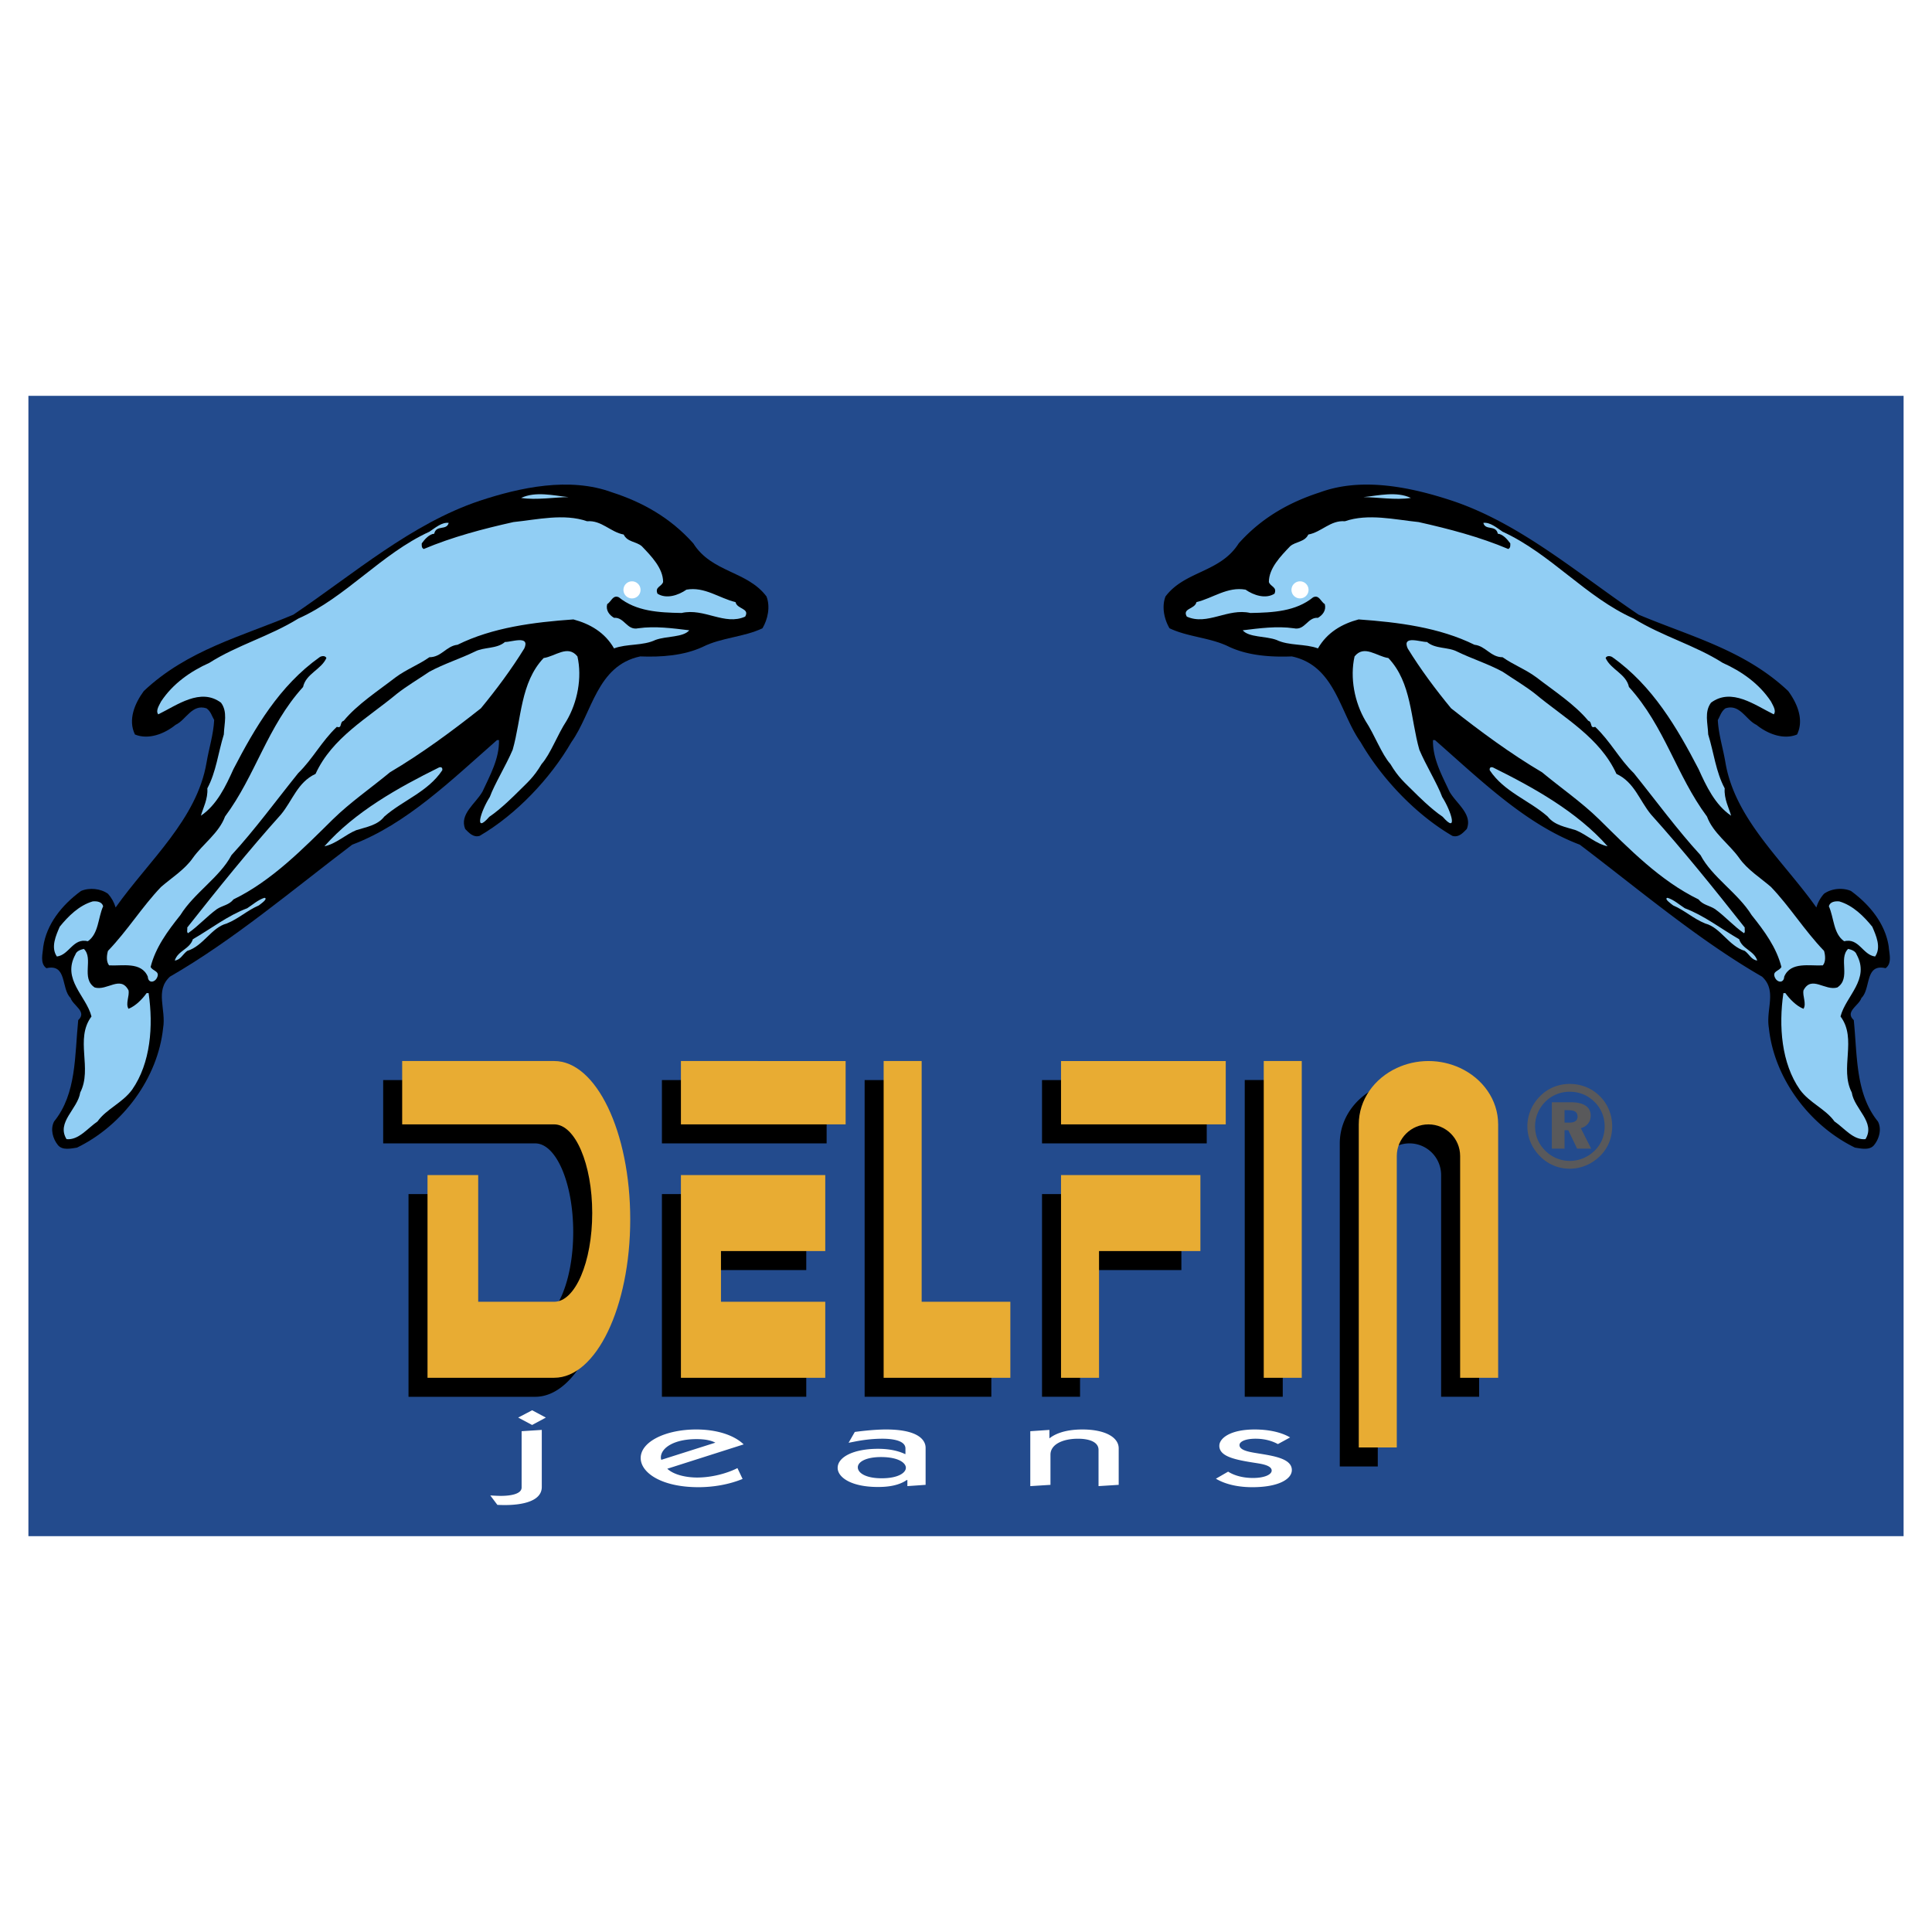
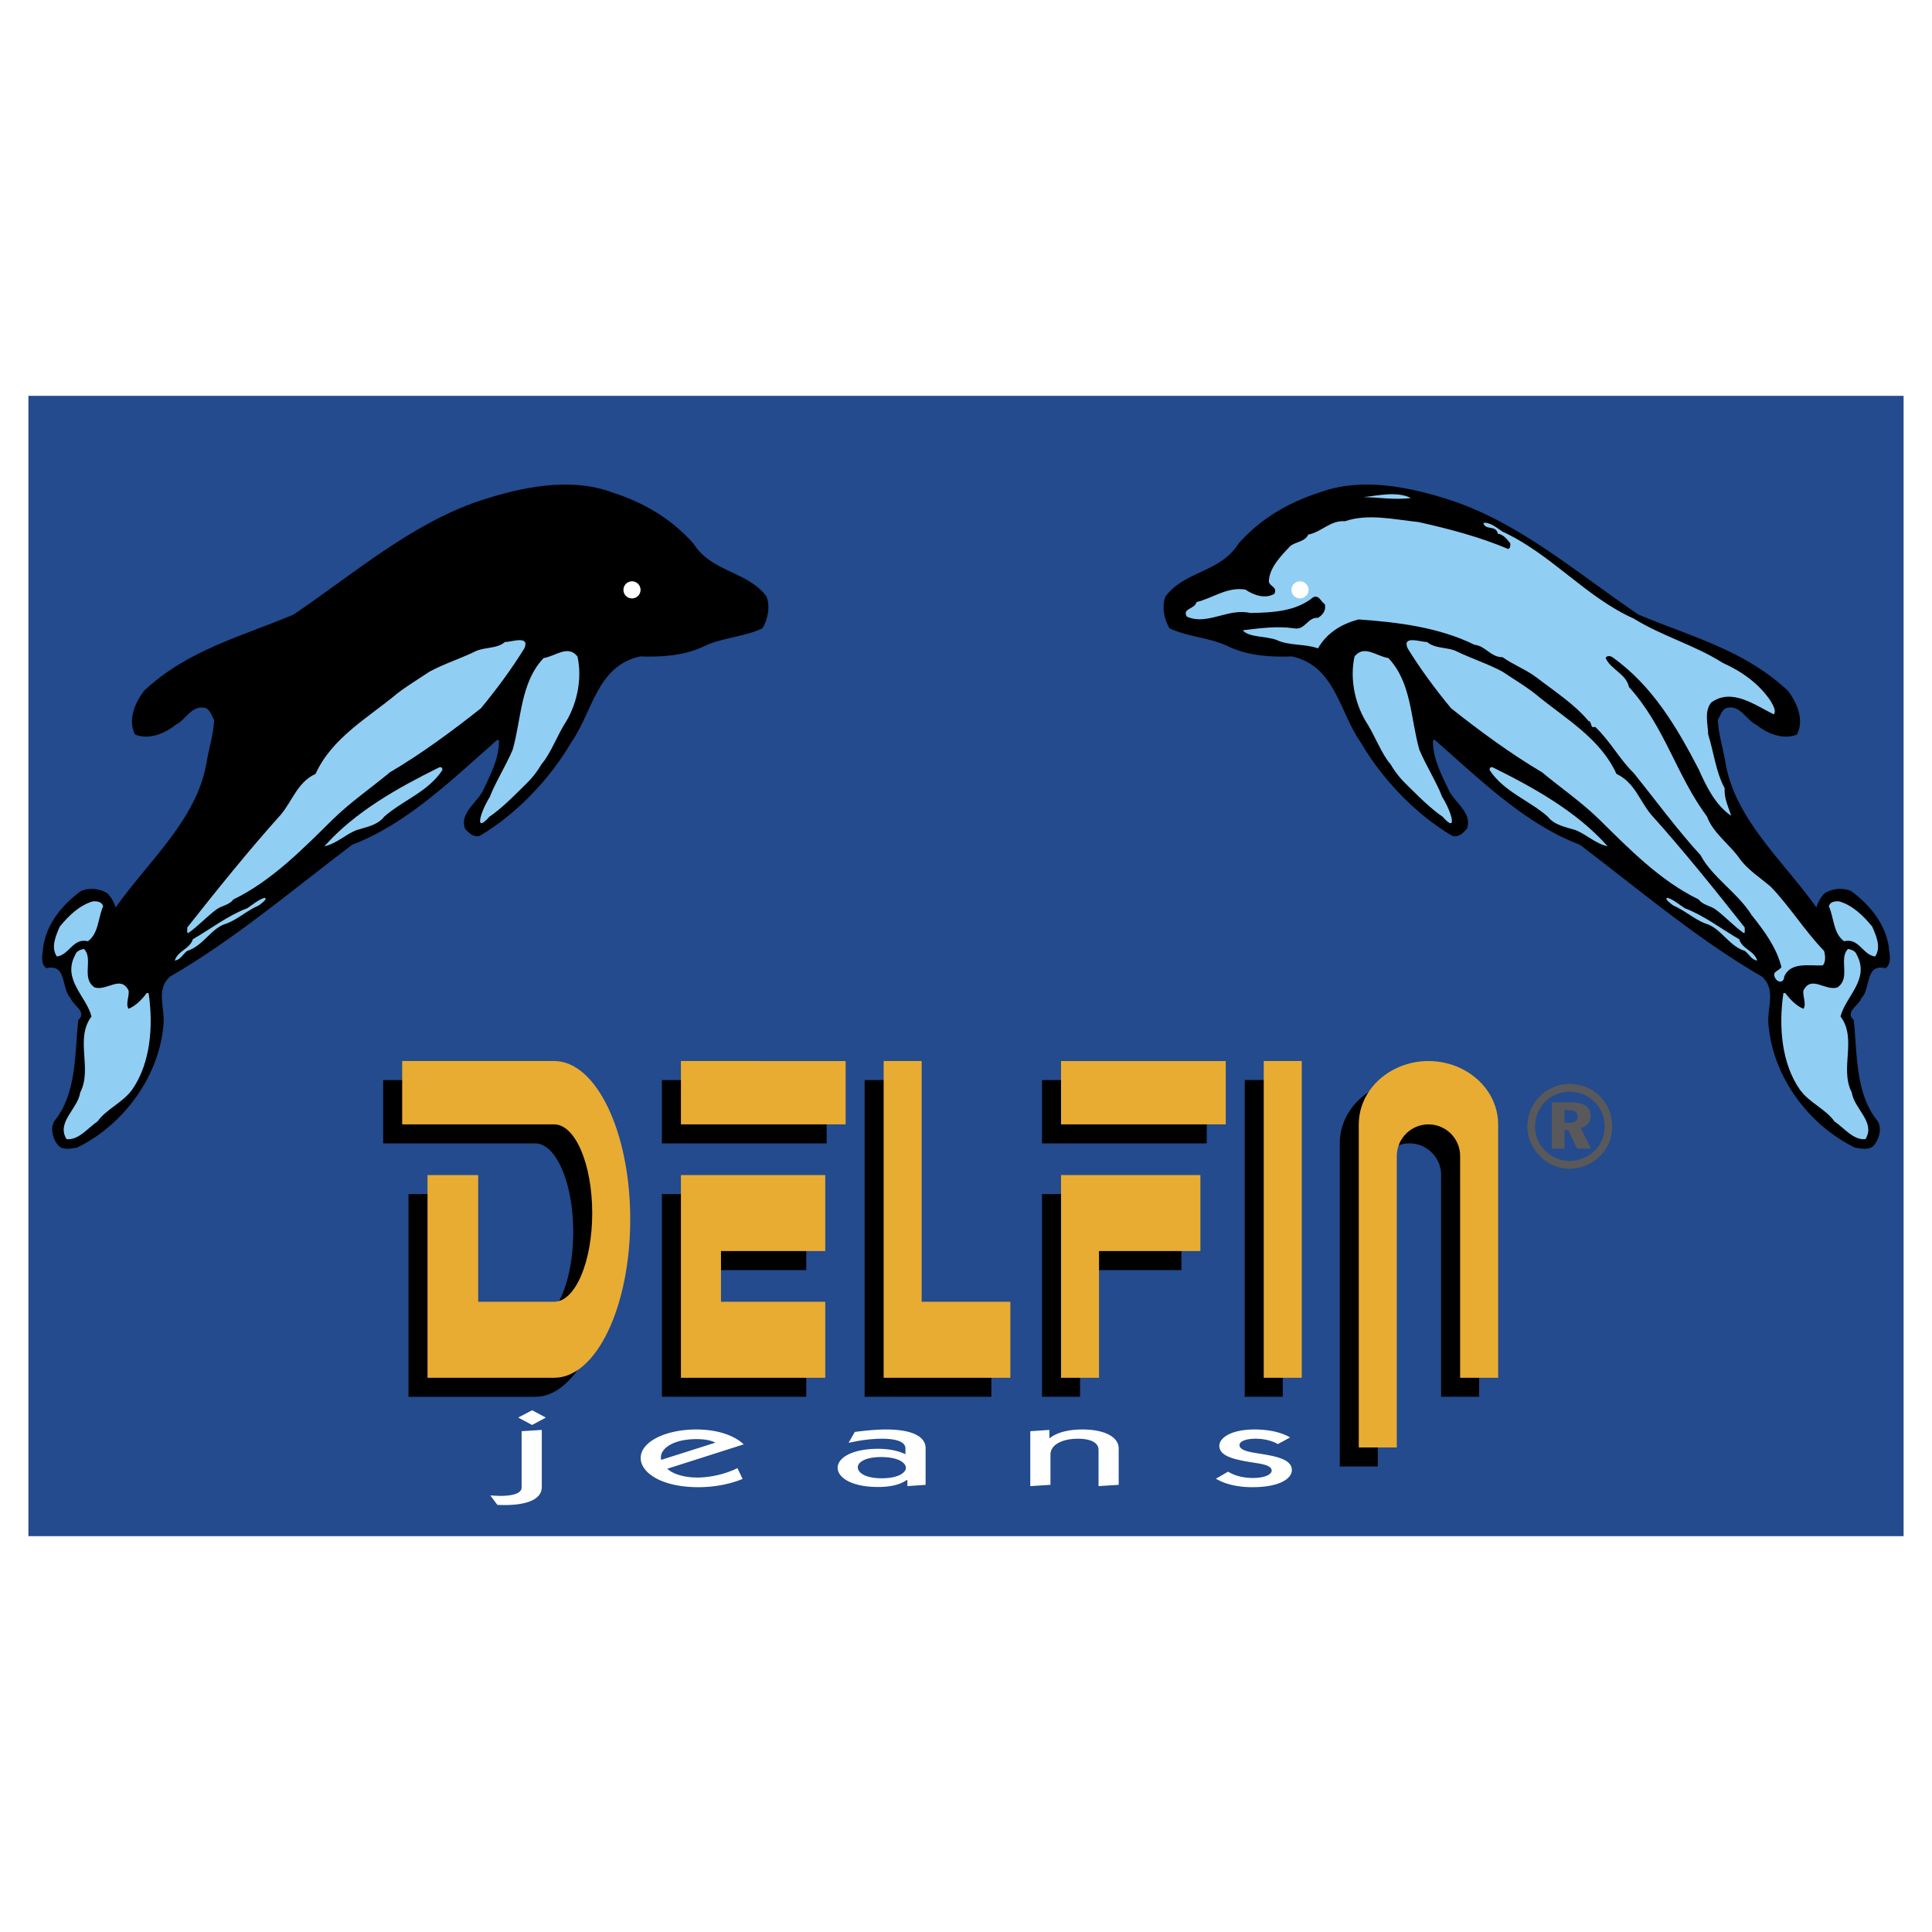
<svg xmlns="http://www.w3.org/2000/svg" width="2500" height="2500" viewBox="0 0 192.756 192.756">
  <g fill-rule="evenodd" clip-rule="evenodd">
    <path fill="#fff" d="M0 0h192.756v192.756H0V0z" />
    <path fill="#234b8d" d="M189.922 153.262V39.494H2.834v113.768h187.088z" />
    <path d="M96.378 92.586c30.021 0 54.356 24.336 54.356 54.355h27.811c0-45.379-36.789-82.166-82.167-82.166s-82.167 36.787-82.167 82.166h27.811c0-30.019 24.336-54.355 54.356-54.355z" fill="#234b8d" />
    <path d="M120.396 114.076v-6.32h-16.433v6.32h16.433zM82.473 114.076v-6.32H66.04v6.32h16.433zM90.058 131.773v-24.017h-3.793v31.601h12.641v-7.584h-8.848zM107.756 126.717v12.64h-3.793v-20.224h13.904v7.584h-10.111zM80.441 126.717v-7.584H66.04v20.224h14.401v-7.584H70.036v-5.056h10.405zM127.98 139.357v-31.601h-3.792v31.601h3.792zM53.399 107.756h-15.17v6.32h15.169c2.094 0 3.792 3.961 3.792 8.848s-1.698 8.85-3.792 8.85h-7.585v-12.641h-5.056v20.225h12.641c4.188 0 7.582-7.07 7.584-15.793v-.018c-.001-8.723-3.396-15.791-7.583-15.791zM143.781 108.451a7.476 7.476 0 0 0-3.16-.695 7.486 7.486 0 0 0-3.16.695c-2.25 1.045-3.791 3.17-3.791 5.625v32.234h3.791v-29.074a3.16 3.16 0 0 1 6.32-.002v22.123h3.793V114.074c0-2.455-1.543-4.578-3.793-5.623z" />
    <path fill="#e8ac33" d="M62.879 121.66v-.008.018-.01zM149.47 112.179h.002v.004h-.002zM122.293 112.18v-6.321h-16.434v6.321h16.434zM84.369 112.18v-6.321H67.936v6.321h16.433zM91.954 129.877v-24.018h-3.793v31.602h12.642v-7.584h-8.849zM109.65 124.82v12.641h-3.791v-20.225h13.905v7.584H109.65zM82.337 124.82v-7.584H67.936v20.225h14.401v-7.584H71.932v-5.057h10.405zM129.877 137.461v-31.602h-3.793v31.602h3.793zM55.295 105.859h-15.17v6.32h15.169c2.094 0 3.792 3.961 3.792 8.848 0 4.889-1.698 8.85-3.792 8.85H47.71v-12.641h-5.057v20.225h12.641c4.187 0 7.582-7.068 7.584-15.791v-.018c-.001-8.722-3.396-15.793-7.583-15.793z" />
    <path d="M145.678 106.555c-.949-.441-2.021-.695-3.16-.695s-2.211.254-3.16.695c-2.25 1.047-3.793 3.17-3.793 5.625v32.234h3.793V115.34c0-1.746 1.414-3.16 3.16-3.16s3.16 1.414 3.16 3.158v22.123h3.793v-25.283c-.002-2.453-1.543-4.576-3.793-5.623z" fill="#e8ac33" />
    <path d="M156.479 110.764c.318 0 .551.053.695.154s.217.264.217.486c0 .201-.068.35-.207.451-.141.1-.35.15-.631.15h-.457v-1.242h.383v.001zm-1.653 3.834h1.27v-1.84h.371l.879 1.84h1.402l-1.029-2.039c.309-.09.549-.244.723-.463s.26-.48.26-.785c0-.441-.172-.775-.514-1.002-.342-.225-.842-.338-1.498-.338h-1.863v4.627h-.001zm3.151-5.409c.422.178.801.438 1.139.779.32.32.562.686.729 1.098.168.41.25.85.25 1.316 0 .473-.086.92-.26 1.34-.176.418-.43.789-.764 1.107-.334.32-.711.566-1.135.736a3.471 3.471 0 0 1-2.66-.013 3.461 3.461 0 0 1-1.131-.779 3.356 3.356 0 0 1-.74-1.1 3.378 3.378 0 0 1-.25-1.291c0-.471.09-.918.268-1.342.178-.426.438-.807.779-1.146a3.4 3.4 0 0 1 2.424-.969c.476.001.927.089 1.351.264zm-2.954-.742c-.5.201-.947.5-1.344.891-.416.408-.734.875-.957 1.398a4.148 4.148 0 0 0-.02 3.217c.209.504.512.959.908 1.367a4.11 4.11 0 0 0 3.004 1.283c.547 0 1.078-.105 1.592-.316s.977-.516 1.389-.912c.406-.387.719-.838.932-1.352s.32-1.062.32-1.646c0-.568-.102-1.107-.305-1.613a4.072 4.072 0 0 0-.875-1.346c-.404-.416-.865-.73-1.387-.947s-1.076-.326-1.666-.326a4.21 4.21 0 0 0-1.591.302z" fill="#59595b" />
    <path d="M48.917 149.201c.235.012.707.043 1.049.043 1.07 0 2.076-.213 2.076-.834v-5.619l2.012-.129v5.693c0 1.895-3.403 1.82-4.088 1.799l-.342-.012-.707-.941zm5.543-7.769l-1.37.738-1.391-.738 1.391-.729 1.37.729zM65.977 145.648a.806.806 0 0 1-.043-.225c0-.963 1.306-1.842 3.553-1.842.964 0 1.521.162 1.884.354l-5.394 1.713zm8.219-1.541c-.942-.91-2.654-1.488-4.73-1.488-3.04 0-5.544 1.211-5.544 2.848 0 1.467 2.077 2.91 5.758 2.91 1.562 0 3.104-.287 4.409-.822l-.514-1.082c-1.027.523-2.547.941-4.024.941-.92 0-2.247-.203-2.976-.877l7.621-2.43zM87.896 145.371c1.755 0 2.483.588 2.483 1.07 0 .48-.728 1.047-2.419 1.047-1.605 0-2.375-.545-2.375-1.09-.001-.568.855-1.027 2.311-1.027zm2.633 2.899l1.819-.127v-3.682c0-.332-.086-1.842-3.96-1.842-.471 0-1.498.033-3.104.246l-.621 1.082.599-.117c.6-.119 1.627-.289 2.783-.289.792 0 2.291.117 2.291.973v.557h-.042c-.878-.418-1.884-.523-2.697-.523-2.419 0-4.024.812-4.024 1.904 0 .92 1.306 1.904 4.024 1.904.707 0 1.969-.062 2.868-.695h.064v.609zM102.793 142.791l1.906-.129v.846c.385-.311 1.326-.889 3.297-.889 2.225 0 3.617.76 3.617 1.885v3.639l-2.012.127v-3.617c0-.748-.836-1.111-2.057-1.111-1.498 0-2.738.555-2.738 1.594v3.008l-2.014.127v-5.48h.001zM127.496 144.076c-.279-.15-1.027-.535-2.227-.535-1.049 0-1.605.299-1.605.631 0 .449.707.631 1.348.748 1.627.289 3.875.473 3.875 1.746 0 .898-1.307 1.711-3.939 1.711-.748 0-2.332-.074-3.639-.846l1.221-.705c.385.246 1.199.631 2.482.631 1.156 0 1.863-.342 1.863-.738 0-.492-.9-.652-1.541-.75-2.098-.32-3.682-.641-3.682-1.723 0-.738 1.07-1.627 3.531-1.627 1.221 0 2.547.215 3.531.793l-1.218.664z" fill="#fff" />
    <path d="M69.17 54.213c1.846 2.93 5.378 2.729 7.305 5.298.401 1.043.12 2.288-.402 3.171-1.846.883-4.094.923-5.94 1.846-1.887.883-4.134 1.044-6.261.963-4.335.923-4.776 5.619-6.863 8.549-2.087 3.612-5.499 7.224-9.151 9.352-.642.201-1.083-.321-1.445-.682-.602-1.485 1.043-2.529 1.726-3.733.763-1.646 1.686-3.291 1.646-5.137h-.2c-4.576 4.014-9.03 8.388-14.449 10.435-5.979 4.536-11.839 9.512-18.181 13.166-1.525 1.404-.361 3.25-.682 5.137-.522 4.936-3.973 9.672-8.589 11.92-.562.08-1.484.32-1.926-.281-.482-.602-.762-1.564-.361-2.328 2.248-2.77 2.047-6.541 2.408-10.113.923-.844-.522-1.445-.763-2.207-.963-.924-.321-3.452-2.408-2.971-.683-.481-.361-1.485-.321-2.127.321-2.248 1.846-4.174 3.772-5.579.843-.361 1.967-.241 2.689.281.361.402.602.844.763 1.365 3.331-4.695 8.107-8.789 9.07-14.448.241-1.445.683-2.769.763-4.254-.241-.401-.321-.843-.763-1.164-1.445-.481-2.047 1.164-3.09 1.646-1.084.883-2.689 1.525-4.054.963-.722-1.485 0-3.13.883-4.334 4.334-4.094 9.793-5.458 14.93-7.625 6.061-4.094 11.76-9.07 18.583-11.358 4.013-1.324 8.95-2.408 13.204-.843 2.97.959 5.779 2.483 8.107 5.092z" />
-     <path d="M56.728 49.598c-1.284 0-3.251.321-4.736.08 1.446-.682 3.212-.24 4.736-.08zM58.574 52.006c1.445-.121 2.328 1.083 3.652 1.325.361.762 1.245.682 1.806 1.164.963 1.003 2.127 2.207 2.127 3.572-.16.482-.843.482-.562 1.164.883.562 2.087.161 2.89-.401 1.806-.322 3.251.842 4.896 1.244.16.722 1.445.602.963 1.445-2.047.923-4.094-.883-6.341-.361-2.288-.04-4.535-.161-6.261-1.565-.602-.281-.762.442-1.164.683-.16.602.201 1.083.683 1.364 1.043-.08 1.284 1.285 2.408 1.044 1.686-.241 3.452 0 5.097.2-.602.723-2.288.562-3.371.963-1.244.602-2.85.361-4.134.843-.923-1.605-2.408-2.449-4.054-2.89-3.974.28-8.067.802-11.559 2.528-1.124.12-1.605 1.244-2.809 1.244-1.084.763-2.288 1.204-3.372 2.007-1.766 1.364-3.813 2.688-5.178 4.334-.441.121-.12.803-.682.603-1.525 1.444-2.408 3.21-3.853 4.615-2.167 2.689-4.334 5.659-6.662 8.188-1.164 2.207-3.732 3.773-5.097 5.98-1.284 1.605-2.489 3.25-2.97 5.176.2.402.882.402.682.965-.201.602-.923.721-.963 0-.643-1.526-2.569-1.045-3.854-1.125-.321-.361-.24-1.043-.12-1.445 1.966-2.046 3.411-4.415 5.298-6.381.963-.843 2.368-1.726 3.17-2.89 1.003-1.404 2.609-2.488 3.211-4.133 3.05-4.094 4.214-8.991 7.786-12.924.281-1.324 1.806-1.726 2.328-2.89-.12-.281-.521-.201-.682-.08-4.013 2.85-6.462 7.063-8.589 11.157-.763 1.686-1.646 3.572-3.251 4.656.201-.723.722-1.686.642-2.729.883-1.645 1.084-3.572 1.646-5.378.04-1.124.401-2.248-.281-3.17-2.047-1.525-4.375.241-6.261 1.164-.281-.361.081-.883.281-1.285 1.164-1.766 2.93-3.01 4.816-3.853 2.769-1.766 6.02-2.648 8.87-4.415 4.776-2.127 8.268-6.462 13.084-8.669.602-.401 1.244-.963 1.926-.883-.201.803-1.244.161-1.445 1.083-.481.04-.923.522-1.244.963 0 .201-.04.441.201.562 2.85-1.204 5.899-2.006 8.95-2.688 2.37-.241 5.019-.883 7.346-.081z" fill="#91cef4" />
    <path d="M52.313 64.689c-1.285 2.087-2.81 4.133-4.334 5.979-2.89 2.288-5.94 4.535-9.07 6.382-1.887 1.565-3.934 2.97-5.7 4.696-2.929 2.889-6.1 6.141-9.913 7.986-.441.562-1.084.602-1.646.963-1.003.723-1.887 1.726-2.89 2.409-.161-.121-.04-.362-.081-.562 3.01-3.812 6.141-7.706 9.352-11.278 1.164-1.405 1.646-3.211 3.452-4.054 1.646-3.612 5.218-5.579 8.107-7.986.963-.763 2.248-1.525 3.251-2.208 1.485-.802 3.05-1.284 4.535-2.006.923-.482 2.167-.241 3.01-.963.563.039 2.53-.723 1.927.642zM57.611 65.491c.482 2.127 0 4.576-1.083 6.421-.923 1.405-1.61 3.331-2.488 4.312-.803 1.358-1.445 1.869-2.328 2.752-.306.305-1.745 1.755-2.89 2.513-1.531 1.753-.907-.472.05-1.981.452-1.254 1.636-3.18 2.278-4.705.883-3.09.762-6.703 3.09-9.151 1.164-.161 2.408-1.365 3.371-.161zM44.126 76.849c-1.445 2.167-3.893 2.971-5.779 4.616-.683.883-1.806 1.043-2.81 1.364-1.083.441-2.006 1.365-3.17 1.605 3.05-3.452 7.385-5.86 11.438-7.867.24-.079.361.041.321.282zM25.824 90.334c-1.204.522-2.006 1.325-3.21 1.807-1.525.401-2.328 2.247-3.934 2.729-.481.361-.642.883-1.244.964.321-1.003 1.485-1.124 1.806-2.127 1.806-1.043 3.492-2.368 5.418-3.09.562-.361 1.083-.843 1.726-1.043.402.079-.361.6-.562.76zM10.292 90.415c-.521 1.164-.441 2.729-1.525 3.492-1.485-.361-1.846 1.364-3.091 1.525-.642-.923-.08-2.127.281-2.971.843-1.043 1.927-2.127 3.291-2.528.442-.04.923.041 1.044.482zM9.449 98.521c1.244.361 2.569-1.244 3.372.281.12.562-.321 1.324 0 1.846.723-.279 1.404-1.002 1.806-1.564h.2c.482 3.291.201 6.984-1.645 9.633-.964 1.324-2.569 1.926-3.452 3.17-1.003.684-1.886 1.887-3.09 1.766-1.044-1.686 1.124-3.01 1.364-4.654 1.244-2.408-.562-5.338 1.124-7.586-.521-2.047-2.97-3.693-1.605-6.181.12-.361.521-.481.842-.562 1.004.962-.321 2.93 1.084 3.851z" fill="#91cef4" />
    <path d="M63.054 58a.852.852 0 1 0 0 1.704.852.852 0 0 0 0-1.704z" fill="#fff" />
    <path d="M123.586 54.213c-1.846 2.93-5.377 2.729-7.305 5.298-.4 1.043-.119 2.288.402 3.171 1.846.883 4.094.923 5.939 1.846 1.887.883 4.133 1.044 6.262.963 4.334.923 4.775 5.619 6.863 8.549 2.086 3.612 5.498 7.224 9.15 9.352.643.201 1.082-.321 1.443-.682.604-1.485-1.043-2.529-1.725-3.733-.764-1.646-1.686-3.291-1.646-5.137h.201c4.576 4.014 9.031 8.388 14.449 10.435 5.98 4.536 11.84 9.512 18.182 13.166 1.523 1.404.359 3.25.682 5.137.521 4.936 3.973 9.672 8.588 11.92.562.08 1.486.32 1.928-.281.48-.602.762-1.564.361-2.328-2.248-2.77-2.047-6.541-2.408-10.113-.924-.844.521-1.445.762-2.207.963-.924.322-3.452 2.408-2.971.682-.481.361-1.485.32-2.127-.32-2.248-1.846-4.174-3.771-5.579-.844-.361-1.967-.241-2.689.281a3.532 3.532 0 0 0-.762 1.365c-3.332-4.695-8.107-8.789-9.072-14.448-.24-1.445-.682-2.769-.762-4.254.242-.401.322-.843.762-1.164 1.445-.481 2.049 1.164 3.092 1.646 1.084.883 2.689 1.525 4.053.963.723-1.485 0-3.13-.883-4.334-4.334-4.094-9.793-5.458-14.93-7.625-6.061-4.094-11.76-9.07-18.582-11.358-4.014-1.324-8.951-2.408-13.205-.843-2.97.959-5.779 2.483-8.107 5.092z" />
-     <path d="M136.027 49.598c1.285 0 3.252.321 4.736.08-1.445-.682-3.21-.24-4.736-.08zM134.182 52.006c-1.445-.121-2.328 1.083-3.652 1.325-.361.762-1.244.682-1.807 1.164-.963 1.003-2.127 2.207-2.127 3.572.16.482.844.482.562 1.164-.883.562-2.086.161-2.889-.401-1.807-.322-3.252.842-4.896 1.244-.162.722-1.445.602-.965 1.445 2.047.923 4.094-.883 6.342-.361 2.287-.04 4.535-.161 6.262-1.565.602-.281.762.442 1.164.683.16.602-.201 1.083-.684 1.364-1.043-.08-1.283 1.285-2.406 1.044-1.688-.241-3.453 0-5.098.2.602.723 2.287.562 3.371.963 1.244.602 2.85.361 4.133.843.924-1.605 2.408-2.449 4.055-2.89 3.973.28 8.066.802 11.559 2.528 1.123.12 1.605 1.244 2.809 1.244 1.084.763 2.289 1.204 3.371 2.007 1.768 1.364 3.814 2.688 5.178 4.334.441.121.121.803.684.603 1.525 1.444 2.408 3.21 3.852 4.615 2.168 2.689 4.336 5.659 6.662 8.188 1.164 2.207 3.734 3.773 5.098 5.98 1.285 1.605 2.488 3.25 2.971 5.176-.201.402-.883.402-.682.965.199.602.922.721.963 0 .643-1.526 2.568-1.045 3.852-1.125.322-.361.242-1.043.121-1.445-1.967-2.046-3.412-4.415-5.297-6.381-.963-.843-2.369-1.726-3.172-2.89-1.004-1.404-2.607-2.488-3.211-4.133-3.049-4.094-4.213-8.991-7.785-12.924-.281-1.324-1.807-1.726-2.328-2.89.121-.281.521-.201.682-.08 4.014 2.85 6.463 7.063 8.59 11.157.762 1.686 1.645 3.572 3.25 4.656-.201-.723-.723-1.686-.641-2.729-.885-1.645-1.084-3.572-1.646-5.378-.039-1.124-.402-2.248.281-3.17 2.047-1.525 4.375.241 6.26 1.164.281-.361-.08-.883-.279-1.285-1.164-1.766-2.93-3.01-4.816-3.853-2.77-1.766-6.021-2.648-8.871-4.415-4.775-2.127-8.268-6.462-13.084-8.669-.602-.401-1.244-.963-1.926-.883.201.803 1.244.161 1.445 1.083.48.04.922.522 1.244.963 0 .201.041.441-.201.562-2.85-1.204-5.9-2.006-8.949-2.688-2.373-.241-5.021-.883-7.349-.081z" fill="#91cef4" />
+     <path d="M136.027 49.598c1.285 0 3.252.321 4.736.08-1.445-.682-3.21-.24-4.736-.08zM134.182 52.006c-1.445-.121-2.328 1.083-3.652 1.325-.361.762-1.244.682-1.807 1.164-.963 1.003-2.127 2.207-2.127 3.572.16.482.844.482.562 1.164-.883.562-2.086.161-2.889-.401-1.807-.322-3.252.842-4.896 1.244-.162.722-1.445.602-.965 1.445 2.047.923 4.094-.883 6.342-.361 2.287-.04 4.535-.161 6.262-1.565.602-.281.762.442 1.164.683.16.602-.201 1.083-.684 1.364-1.043-.08-1.283 1.285-2.406 1.044-1.688-.241-3.453 0-5.098.2.602.723 2.287.562 3.371.963 1.244.602 2.85.361 4.133.843.924-1.605 2.408-2.449 4.055-2.89 3.973.28 8.066.802 11.559 2.528 1.123.12 1.605 1.244 2.809 1.244 1.084.763 2.289 1.204 3.371 2.007 1.768 1.364 3.814 2.688 5.178 4.334.441.121.121.803.684.603 1.525 1.444 2.408 3.21 3.852 4.615 2.168 2.689 4.336 5.659 6.662 8.188 1.164 2.207 3.734 3.773 5.098 5.98 1.285 1.605 2.488 3.25 2.971 5.176-.201.402-.883.402-.682.965.199.602.922.721.963 0 .643-1.526 2.568-1.045 3.852-1.125.322-.361.242-1.043.121-1.445-1.967-2.046-3.412-4.415-5.297-6.381-.963-.843-2.369-1.726-3.172-2.89-1.004-1.404-2.607-2.488-3.211-4.133-3.049-4.094-4.213-8.991-7.785-12.924-.281-1.324-1.807-1.726-2.328-2.89.121-.281.521-.201.682-.08 4.014 2.85 6.463 7.063 8.59 11.157.762 1.686 1.645 3.572 3.25 4.656-.201-.723-.723-1.686-.641-2.729-.885-1.645-1.084-3.572-1.646-5.378-.039-1.124-.402-2.248.281-3.17 2.047-1.525 4.375.241 6.26 1.164.281-.361-.08-.883-.279-1.285-1.164-1.766-2.93-3.01-4.816-3.853-2.77-1.766-6.021-2.648-8.871-4.415-4.775-2.127-8.268-6.462-13.084-8.669-.602-.401-1.244-.963-1.926-.883.201.803 1.244.161 1.445 1.083.48.04.922.522 1.244.963 0 .201.041.441-.201.562-2.85-1.204-5.9-2.006-8.949-2.688-2.373-.241-5.021-.883-7.349-.081" fill="#91cef4" />
    <path d="M140.443 64.689c1.283 2.087 2.809 4.133 4.334 5.979 2.891 2.288 5.941 4.535 9.07 6.382 1.887 1.565 3.934 2.97 5.699 4.696 2.93 2.889 6.102 6.141 9.914 7.986.441.562 1.084.602 1.645.963 1.004.723 1.887 1.726 2.891 2.409.16-.121.039-.362.08-.562-3.01-3.812-6.141-7.706-9.352-11.278-1.164-1.405-1.645-3.211-3.451-4.054-1.646-3.612-5.219-5.579-8.107-7.986-.963-.763-2.248-1.525-3.252-2.208-1.484-.802-3.049-1.284-4.535-2.006-.922-.482-2.166-.241-3.01-.963-.562.039-2.527-.723-1.926.642zM135.145 65.491c-.48 2.127 0 4.576 1.084 6.421.924 1.405 1.611 3.331 2.488 4.312.803 1.358 1.445 1.869 2.328 2.752.307.305 1.746 1.755 2.891 2.513 1.529 1.753.906-.472-.051-1.981-.451-1.254-1.637-3.18-2.277-4.705-.883-3.09-.764-6.703-3.092-9.151-1.162-.161-2.407-1.365-3.371-.161zM148.631 76.849c1.445 2.167 3.893 2.971 5.779 4.616.682.883 1.807 1.043 2.809 1.364 1.084.441 2.008 1.365 3.172 1.605-3.051-3.452-7.385-5.86-11.439-7.867-.241-.079-.362.041-.321.282zM166.932 90.334c1.205.522 2.008 1.325 3.211 1.807 1.525.401 2.328 2.247 3.934 2.729.48.361.643.883 1.244.964-.32-1.003-1.484-1.124-1.807-2.127-1.805-1.043-3.492-2.368-5.418-3.09-.562-.361-1.084-.843-1.725-1.043-.402.079.361.6.561.76zM182.465 90.415c.521 1.164.441 2.729 1.523 3.492 1.486-.361 1.848 1.364 3.092 1.525.643-.923.08-2.127-.281-2.971-.844-1.043-1.926-2.127-3.291-2.528-.442-.04-.924.041-1.043.482zM183.307 98.521c-1.244.361-2.568-1.244-3.371.281-.121.562.32 1.324 0 1.846-.723-.279-1.404-1.002-1.807-1.564h-.199c-.482 3.291-.201 6.984 1.645 9.633.963 1.324 2.568 1.926 3.451 3.17 1.004.684 1.887 1.887 3.092 1.766 1.043-1.686-1.125-3.01-1.365-4.654-1.244-2.408.562-5.338-1.123-7.586.521-2.047 2.969-3.693 1.605-6.181-.121-.361-.523-.481-.844-.562-1.004.962.32 2.93-1.084 3.851z" fill="#91cef4" />
    <path d="M129.703 58a.851.851 0 1 1-.002 1.702.851.851 0 0 1 .002-1.702z" fill="#fff" />
  </g>
</svg>